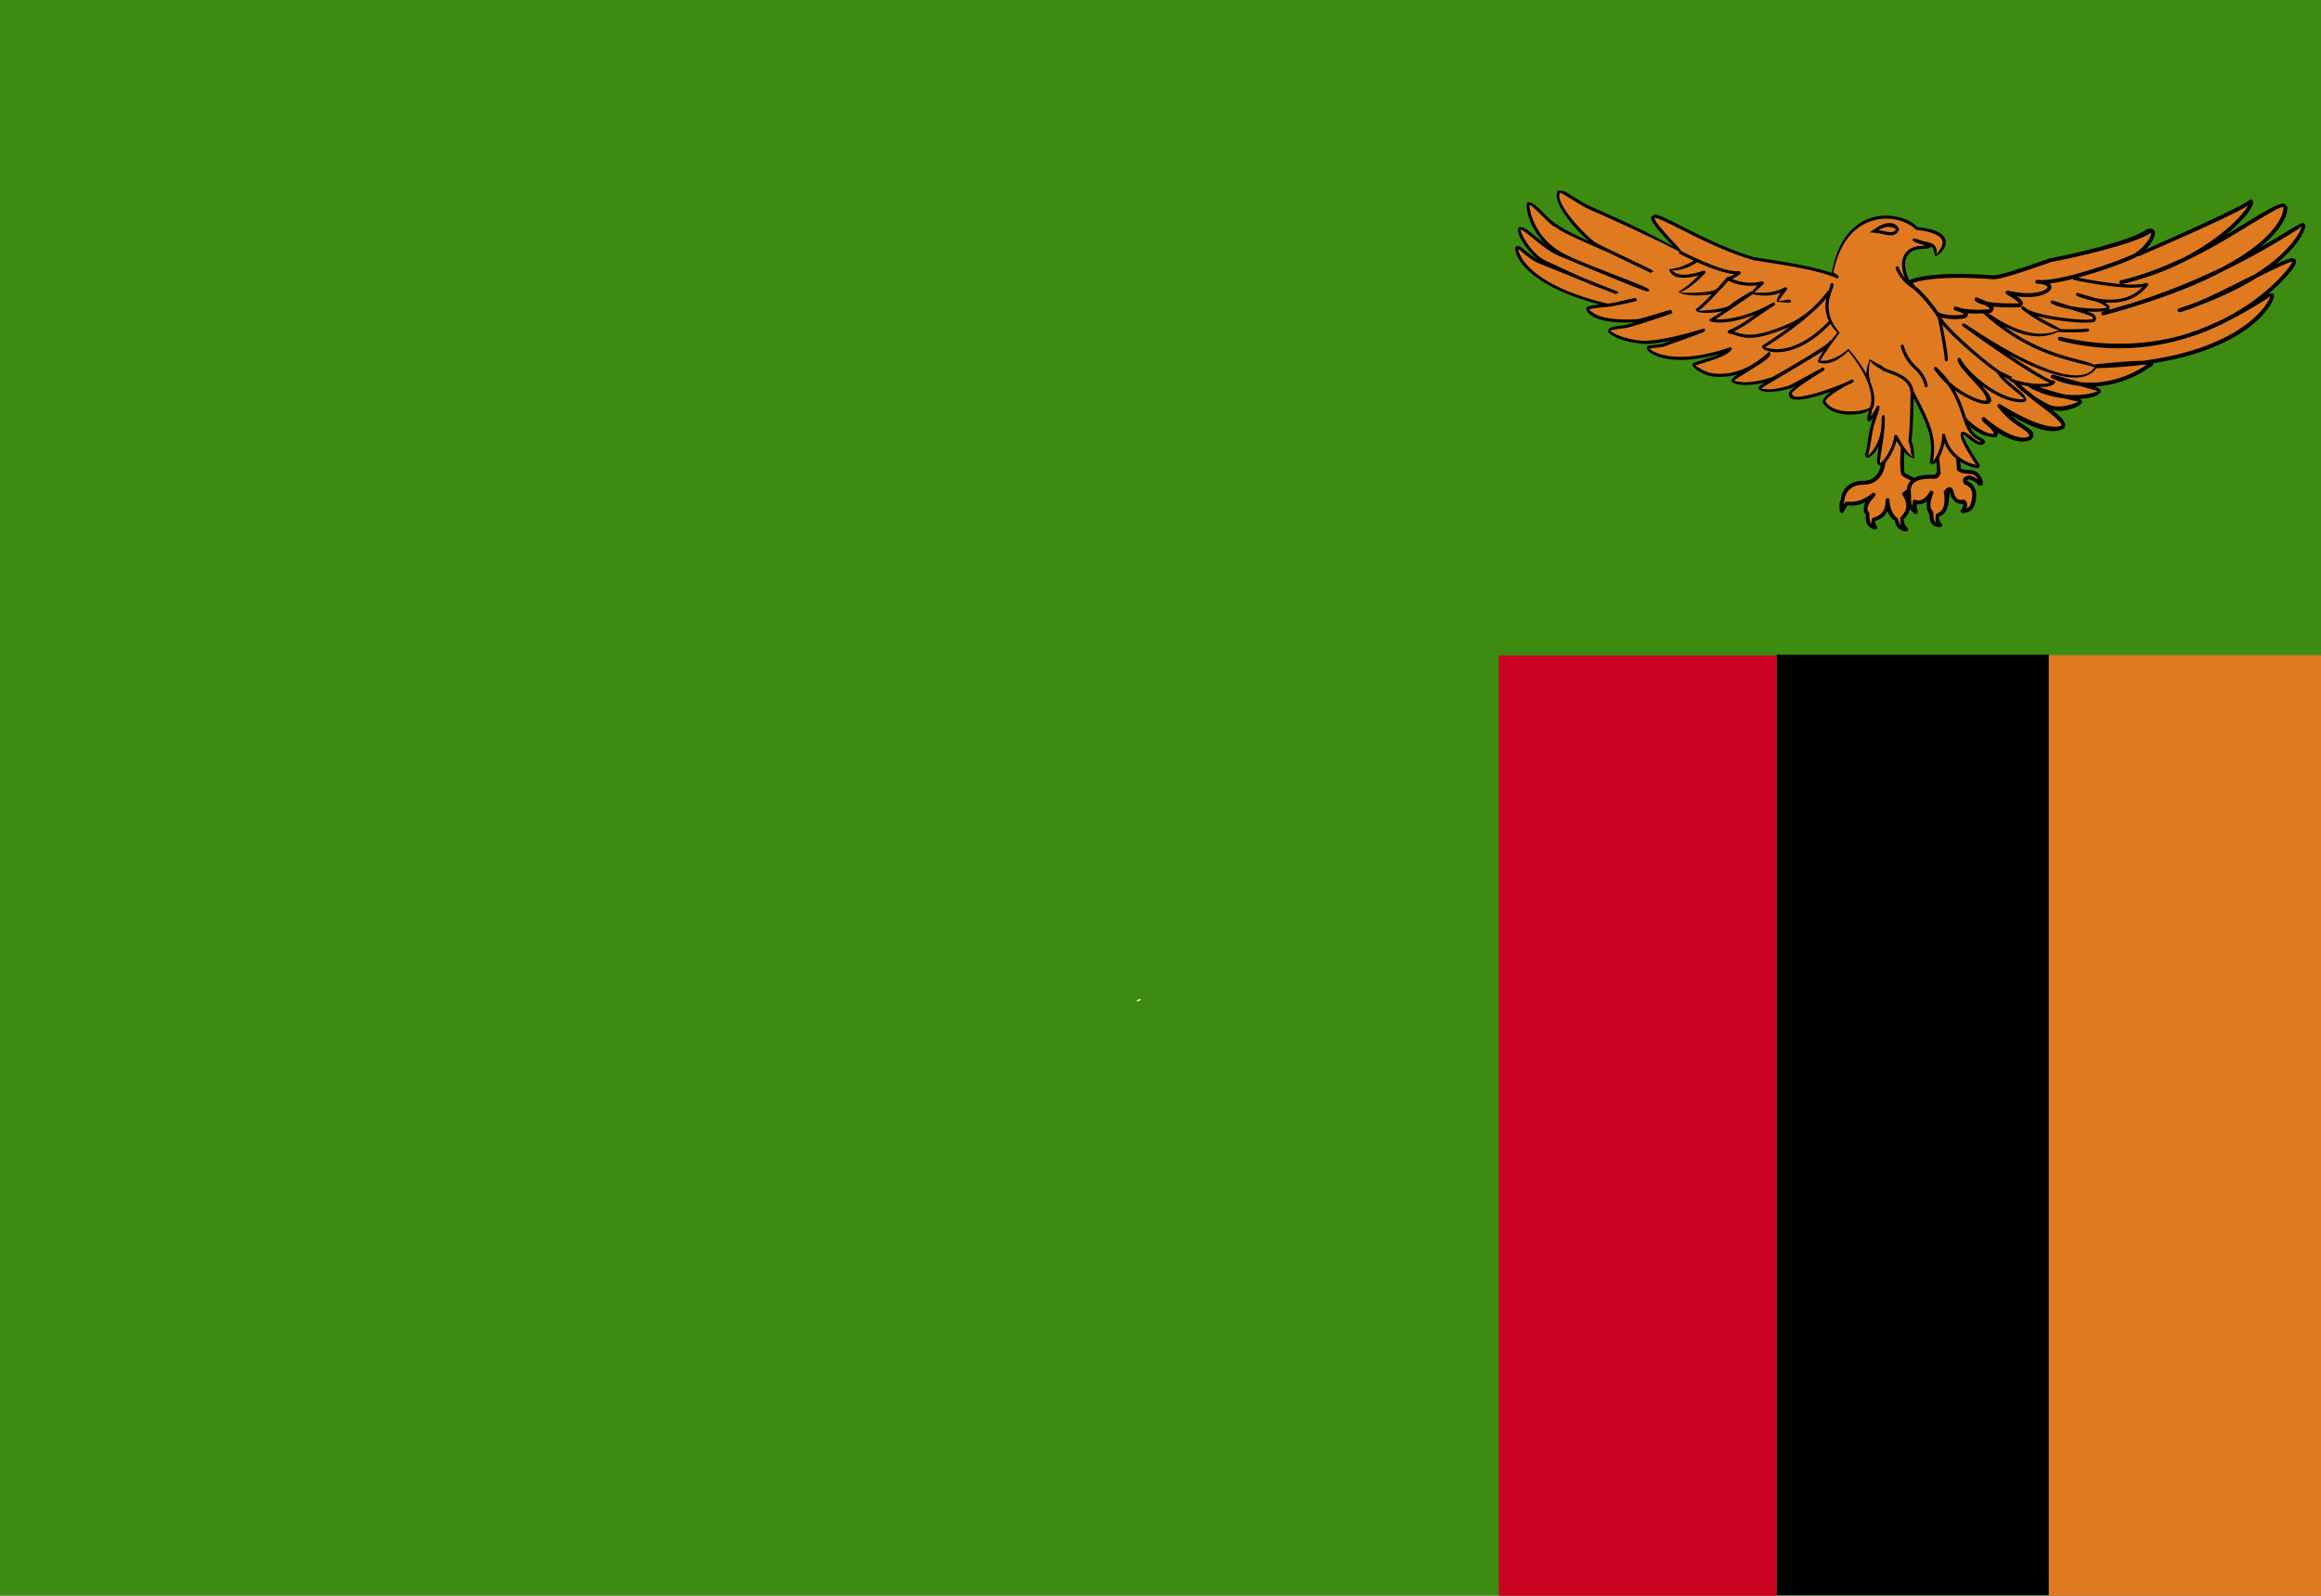
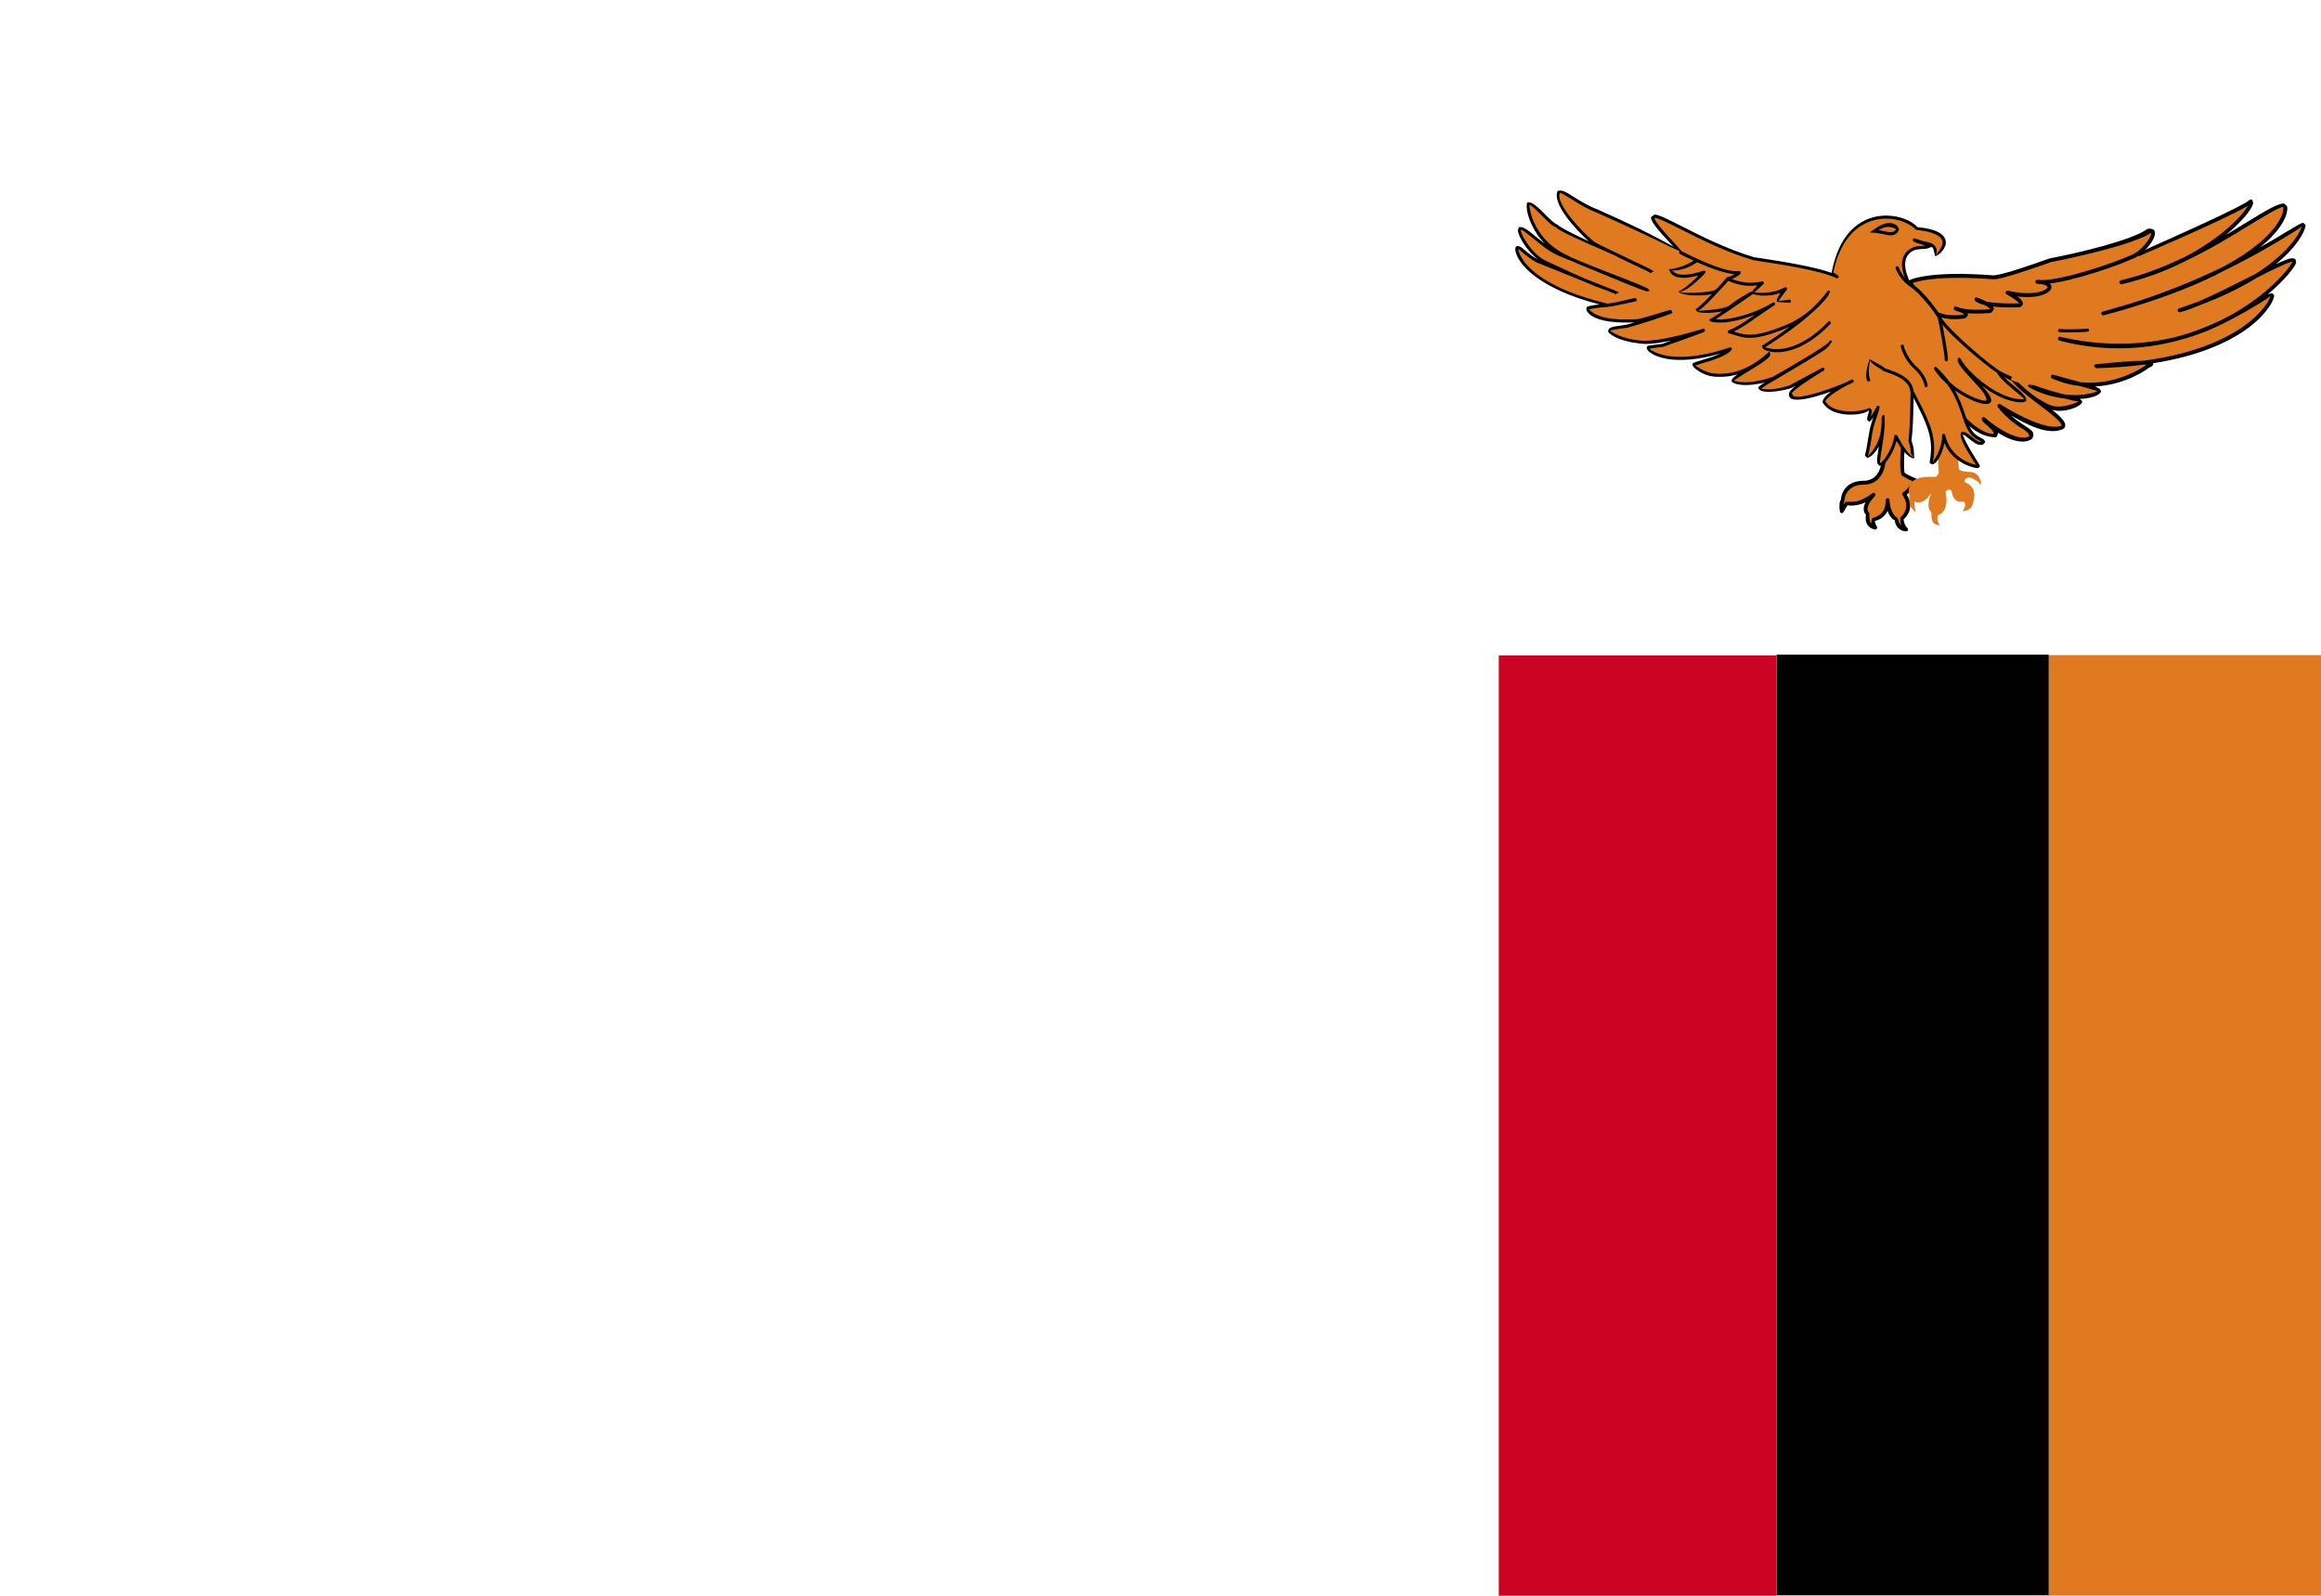
<svg xmlns="http://www.w3.org/2000/svg" xml:space="preserve" width="16px" height="11px" version="1.0" shape-rendering="geometricPrecision" text-rendering="geometricPrecision" image-rendering="optimizeQuality" fill-rule="evenodd" clip-rule="evenodd" viewBox="0 0 16000 11000">
  <g id="Layer_x0020_1">
-     <polygon fill="#3E8B11" points="0,11000 16000,11000 16000,0 0,0 " />
    <polygon fill="#DF7A21" points="14122,4516 16000,4516 16000,10999 14122,10999 " />
    <polygon fill="black" points="12247,4513 14123,4513 14123,10997 12247,10997 " />
    <polygon fill="#CB0423" points="10332,4518 12247,4518 12247,11000 10332,11000 " />
    <path fill="#DF7A21" d="M14742 1752c0,0 706,-301 775,-364 31,38 -283,417 -894,557 555,-130 1028,-541 1124,-529 28,6 22,402 -1248,744 878,-230 1388,-653 1382,-607 6,10 -87,333 -856,585 215,-49 797,-404 791,-336 18,29 -564,775 -1616,533 840,218 1385,-308 1463,-299 16,3 -155,460 -1214,488 508,-52 361,-3 361,-3 0,0 -298,234 -660,75 284,78 315,81 321,106 -19,31 -252,78 -476,-43 180,74 342,87 345,114 -3,10 -118,75 -221,29 -102,-47 -1049,-629 -1049,-629l1613 -442 59 21z" />
    <path fill="black" d="M14199 2832c-30,0 -59,-6 -85,-18 -103,-47 -1012,-606 -1051,-630 -4,-3 -7,-8 -6,-13 1,-5 5,-10 10,-11l1612 -442 68 22c233,-104 708,-314 761,-362 3,-2 7,-2 10,-3 4,0 7,2 9,5 3,3 5,19 5,23 -8,38 -74,123 -189,217 54,-32 104,-63 150,-91 125,-76 207,-126 250,-126 6,0 23,17 24,23 7,48 -31,152 -187,279 78,-44 140,-82 187,-110 73,-44 98,-59 111,-59 3,3 17,15 16,19 -9,50 -64,151 -204,265 57,-26 95,-40 114,-40 4,0 18,5 20,8 0,0 5,22 5,22 -7,27 -75,118 -197,220 12,-5 21,-8 29,-8 7,1 17,10 16,17 -2,54 -167,359 -834,465 0,0 0,1 0,2 2,12 -7,21 -28,28 -3,3 -154,119 -373,130 29,11 38,20 42,35 -14,30 -75,48 -149,51 12,6 18,13 19,22 -7,24 -82,60 -155,60l0 0zm-1095 -654c153,94 930,570 1021,611 79,37 195,-14 205,-23 -10,3 -53,-8 -96,-19 -89,-10 -171,-36 -246,-77 -6,-3 -9,-11 -5,-17 3,-7 10,-10 17,-7 91,38 178,59 235,74 122,13 217,-15 225,-25l0 0c-5,0 -27,-8 -124,-35 -63,-6 -128,-24 -191,-52 -6,-2 -10,-10 -7,-16 2,-7 9,-11 16,-9l189 52c21,2 44,3 66,3 207,0 361,-104 389,-124 -6,0 -14,0 -23,0 -102,13 -211,21 -325,24 -8,-3 -14,-6 -14,-13 0,-7 5,-13 12,-14 154,-16 263,-24 325,-24 699,-92 875,-405 878,-449 -4,11 -47,36 -96,66 -52,31 -120,71 -202,112 -103,54 -212,97 -325,127 -271,76 -552,77 -831,5 -7,-2 -11,-9 -10,-16 2,-8 9,-12 16,-10 284,65 561,63 818,-5 108,-30 212,-71 320,-125 308,-160 457,-365 462,-389 -32,4 -166,71 -245,111 -110,69 -243,133 -395,190 -52,22 -99,39 -135,48 -7,1 -14,-3 -16,-10 -2,-7 2,-14 9,-16 46,-15 90,-31 132,-47 99,-41 219,-102 330,-158l63 -31c255,-161 318,-306 322,-333 -3,10 -43,34 -87,61 -91,55 -242,147 -442,244 -171,92 -388,178 -646,257 -61,19 -125,37 -190,54l0 0c-1,0 -1,0 -1,0 -7,2 -14,-2 -16,-9 -2,-7 2,-15 10,-16 66,-19 129,-37 189,-55 218,-68 434,-153 642,-255 398,-213 422,-392 412,-412 -31,4 -120,58 -232,126 -119,73 -267,164 -437,245 -138,71 -287,125 -443,162 -7,1 -15,-3 -17,-10 -1,-8 3,-15 11,-17l0 0c0,0 0,0 0,0 138,-32 281,-85 437,-159 264,-137 404,-293 439,-355 -149,90 -724,335 -750,347l-69 -22 -1574 435z" />
    <path fill="#DF7A21" d="M12846 3327c-142,0 -146,126 -146,126 0,0 -11,10 -3,70 23,-41 35,-54 35,-54 16,2 80,22 183,-59 -94,98 -37,134 -37,134 0,0 -23,77 49,93 -22,-31 -9,-59 -9,-59 0,0 100,-10 93,-132 4,110 64,138 64,138 0,0 0,60 65,66 -35,-32 -27,-80 -27,-80 0,0 85,-61 13,-165 43,-24 78,-94 78,-94 0,0 -59,-24 -86,-45 -13,-27 -1,-177 -1,-177l-35 -194 -100 302c4,-43 6,130 -136,130l0 0z" />
    <path fill="black" d="M13140 3663c0,0 0,0 -1,0 -60,-5 -76,-52 -77,-78 -5,2 -32,-13 -50,-63 -24,52 -73,66 -88,69 3,3 1,20 14,38 3,5 3,11 0,15 -3,5 -9,7 -14,6 -24,-5 -41,-17 -52,-35 -15,-25 -11,-56 -9,-69 -4,0 -13,-11 -15,-30 -2,-17 2,-34 12,-54 -47,24 -102,26 -124,21 -2,5 -12,20 -28,47 -2,5 -8,8 -14,7 -5,-2 -10,-6 -11,-12 -7,-58 2,-76 9,-82 -4,-1 6,-129 154,-129 98,0 118,-90 122,-115 0,-1 0,-2 0,-3 1,-3 1,-6 3,-10l98 -295c2,-6 7,-8 14,-9 6,0 11,5 12,11l35 194c-5,64 -7,156 0,173 22,15 79,39 79,39 4,1 6,4 8,8 1,3 1,7 -1,10 -2,3 -32,62 -71,92 59,99 -12,162 -23,171 3,1 1,36 27,60 4,3 6,10 4,15 -3,5 -8,8 -13,8l0 0zm-128 -229c7,0 12,4 13,11 5,101 54,125 56,126 6,12 8,36 25,51 -10,-27 -6,-52 -6,-54 8,-11 78,-64 15,-156 -2,-2 -3,-6 -2,-10 1,-4 3,-7 6,-9 29,-16 54,-55 66,-75 -19,-9 -55,-26 -75,-41 -18,-34 -9,-163 -6,-189l-26 -139 -82 249c0,0 -13,143 -150,143 -127,0 -132,108 -132,112 -2,6 -5,12 -6,26 9,-13 13,-19 13,-19 23,-3 32,-1 45,-1 43,0 91,-20 141,-59 5,-5 13,-4 18,1 5,5 5,13 0,19 -45,46 -52,75 -51,92 2,15 11,21 11,21 5,15 -3,46 10,68 2,3 4,6 6,9 -2,-22 4,-37 5,-38 14,-7 96,-18 92,-121 0,-8 5,-16 13,-17 0,0 1,0 1,0l0 0z" />
    <path fill="#DF7A21" d="M13547 2892c3,3 105,118 205,112 37,-31 -78,-100 -78,-115 41,37 212,183 321,130 43,-62 -78,-53 -212,-221 94,63 327,200 436,147 46,-50 -243,-206 -339,-327l-249 -128 -340 277 256 125z" />
    <path fill="black" d="M13942 3044c-56,0 -118,-29 -170,-62 1,2 1,5 1,7 0,4 -9,23 -12,25 -2,0 -4,0 -6,0 -106,0 -193,-86 -217,-112l-252 -123c-5,-1 -8,-6 -8,-10 0,-5 1,-9 5,-12l339 -277 264 126c44,54 122,113 191,165 97,74 157,121 160,158 1,4 -6,22 -8,25 -104,55 -260,-29 -367,-91 38,34 72,56 98,73 32,20 52,33 57,54 2,11 -2,24 -11,37 -23,13 -42,17 -64,17l0 0zm-268 -169c4,0 7,2 9,4 30,27 211,174 306,129 -1,-23 -19,-34 -43,-50 -43,-27 -107,-67 -173,-151 -4,-5 -4,-13 0,-18 5,-5 12,-6 18,-2 45,30 318,195 422,146 -5,-28 -83,-88 -152,-140 -70,-53 -149,-113 -192,-167l-245 -124 -308 262 236 116c54,55 128,111 192,111 2,-17 -32,-47 -51,-63 -23,-20 -32,-28 -32,-39 0,-6 3,-10 8,-13 2,0 3,-1 5,-1l0 0z" />
    <path fill="#DF7A21" d="M13164 1945c0,0 115,-68 575,-34 50,7 315,-90 399,-118 134,-25 560,-118 675,-206 81,-9 -21,150 -124,187 -109,50 -504,187 -644,169 168,2 74,140 -206,74 134,75 84,87 84,87 0,0 -236,13 -299,-40 159,59 94,81 94,81 0,0 -162,15 -237,-19 115,34 56,56 56,56 0,0 -93,16 -171,-12 -78,-28 -196,-225 -202,-225l0 0z" />
    <path fill="black" d="M13475 2200c-43,0 -81,-6 -114,-18 -62,-22 -143,-137 -186,-199 -10,-14 -17,-24 -20,-27 -6,0 -7,-3 -8,-9 -2,-5 5,-10 10,-13 4,-2 121,-71 583,-36 1,0 0,0 0,0 54,0 239,-64 338,-99l56 -19c175,-32 567,-124 671,-203 34,-3 47,6 50,23 9,48 -77,156 -161,187 -97,44 -388,146 -563,167 10,10 11,21 11,26 -3,42 -97,82 -236,63 37,27 41,43 39,54 0,5 -13,19 -19,20 -4,1 -101,6 -187,-4 4,6 6,12 5,19 0,5 -17,24 -22,25 -4,1 -97,8 -158,2 1,2 2,5 2,8 0,14 -13,24 -24,28 -2,0 -29,5 -67,5l0 0zm-290 -249c4,4 8,10 12,17 36,51 119,169 174,189 29,11 64,16 104,16 35,0 59,-4 60,-4 4,-1 1,-9 -28,-20 -10,-2 -22,-6 -32,-11 -6,-3 -9,-10 -6,-17 2,-6 10,-10 16,-8 13,4 23,8 32,11 28,7 68,11 116,11 47,0 83,-4 83,-4 2,-1 0,-11 -36,-29 -28,-6 -50,-16 -64,-28 -5,-4 -6,-11 -3,-17 3,-6 10,-8 16,-6 27,10 47,19 63,27 80,18 215,13 229,13 -4,-2 -13,-20 -88,-62 -6,-3 -9,-10 -6,-17 2,-6 9,-9 15,-8 50,11 96,17 137,17 93,0 135,-28 136,-42 0,-6 -12,-17 -46,-21 -8,0 -18,-1 -26,-2 -7,-1 -12,-7 -12,-15 1,-7 7,-12 14,-12l0 0c10,0 19,1 27,2 160,0 517,-126 611,-169 79,-28 151,-128 146,-157 -124,82 -549,175 -689,201l-53 19c-146,50 -294,100 -342,100 -98,-7 -176,-10 -242,-10 -195,0 -285,24 -318,36l0 0z" />
    <path fill="#DF7A21" d="M13348 2957l17 304c0,0 -9,16 -17,25 -7,8 -216,-33 -187,126 0,65 1,82 45,118 -11,-43 -7,-73 -7,-73 0,0 58,35 115,-61 -38,95 -11,129 -2,131 9,17 -16,94 63,93 -31,-29 -16,-70 -16,-70 0,0 82,-13 53,-162 30,-29 42,-1 42,-1 0,0 9,88 80,70 33,18 -5,66 -5,66 0,0 52,2 68,-43 16,-44 34,-123 -52,-156 -11,-31 34,-33 34,-33 0,0 54,18 70,45 16,28 10,-72 -57,-82 -83,-2 -89,-19 -89,-23 0,-4 -14,-221 -21,-284l-134 10z" />
-     <path fill="black" d="M13373 3633c-70,0 -71,-56 -72,-83 0,0 -12,-29 -13,-29 -5,-11 -10,-32 -5,-66 -29,23 -55,24 -71,21 0,12 2,29 7,51 2,5 0,11 -5,14 -5,4 -11,3 -16,0 -48,-40 -51,-62 -51,-129 -6,-38 0,-70 20,-94 33,-40 96,-45 139,-45l30 0c9,-5 18,-19 18,-19l-19 -297 146 -23c21,73 35,286 36,296 0,0 11,9 75,11 59,9 79,72 78,96 -2,11 -27,16 -33,6 -10,-19 -49,-35 -63,-39 -1,1 -13,4 -17,9 41,17 91,62 53,172 -18,50 -74,52 -80,52 -5,0 -10,-3 -13,-8 -2,-4 -1,-10 2,-14 5,-8 17,-27 15,-39 -71,-3 -91,-59 -93,-88 -4,60 -9,109 -31,141 -17,23 -37,31 -46,33 5,3 0,29 20,48 4,4 5,10 3,15 -2,5 -7,8 -12,8l-2 0zm-58 -251c2,0 4,1 6,2 6,3 8,11 6,17 -32,79 -16,110 -10,114 11,13 11,22 11,34 1,25 3,44 19,52 -10,-28 -1,-54 -1,-56 11,-9 29,-12 42,-32 18,-26 21,-68 11,-122 39,-60 62,-22 67,-9 2,6 8,64 50,64 3,-1 22,-2 25,-1 10,6 17,15 19,26 2,11 0,24 -5,34 12,-4 24,-13 29,-29 26,-74 12,-118 -44,-139 -13,-23 -9,-33 -5,-39 12,-18 40,-20 43,-21 7,2 34,11 57,27 -2,-4 -4,-8 -7,-12 -10,-14 -23,-22 -38,-24 -24,-1 -100,-4 -100,-37 0,-8 -15,-221 -21,-283l-120 22 29 290c-1,7 -11,25 -20,34 -2,3 -18,6 -22,6l-30 0c-22,0 -89,0 -119,35 -14,17 -19,42 -13,74 0,43 1,63 11,80 -1,-20 0,-33 0,-34 1,-4 4,-8 8,-10 4,-2 9,-2 13,1 0,0 48,26 97,-57 3,-4 7,-7 11,-7l1 0z" />
    <path fill="#DF7A21" d="M13638 3216c1,-14 -142,-207 -106,-232 37,8 96,95 144,67 -15,-34 -57,-15 -106,-102 -49,-99 -56,-248 -228,-409 111,171 363,271 374,222 10,-51 -222,-239 -210,-285 46,94 279,302 450,285 12,-41 -140,-122 -179,-197 -110,-74 -403,-327 -409,-385 -107,-156 -174,-203 -205,-221 -12,-14 -15,-28 -17,-37 -66,-156 22,-206 73,-214 42,-5 54,2 85,-13 -36,-14 -72,-27 -108,-42 47,35 167,5 141,104 52,-20 164,-153 -127,-183 -95,-109 -485,-172 -583,303 8,7 12,13 37,31 -123,-60 -455,-106 -575,-125 -323,-93 -659,-318 -692,-291 -43,19 196,241 183,247 -206,-121 -395,-207 -571,-285 -124,-46 -248,-153 -262,-133 -45,94 199,331 244,359 46,27 402,193 397,195 -537,-244 -627,-289 -654,-317 -48,-10 -163,-166 -195,-156 -18,17 18,263 274,374 42,30 549,213 544,227 -1,3 -581,-240 -604,-248 -112,-44 -249,-198 -275,-181 -24,16 64,182 177,234 59,27 287,139 491,211 13,5 -368,-144 -551,-221 -83,-46 -122,-104 -135,-92 -19,13 30,259 619,398 16,6 208,-46 198,-39 -2,2 -190,43 -209,41 -16,-2 -119,13 -121,18 -6,16 37,105 341,86 40,-2 251,-77 233,-60 -9,7 -288,98 -309,100 -18,2 -116,13 -120,23 -4,14 73,77 236,87 145,7 419,-88 414,-82 -6,6 -265,95 -272,100 -9,5 -104,11 -108,18 -7,18 137,154 566,9 -43,58 -251,98 -251,109 0,7 46,52 119,68 36,8 86,7 131,0 82,-17 167,-49 277,-150 13,32 -273,176 -260,190 62,58 268,-7 281,-15 14,-8 397,-223 395,-248 6,32 -493,303 -487,314 31,51 202,-2 210,-7 8,-5 218,-118 224,-121 5,-4 -247,147 -224,170 -11,98 393,-68 425,-88 16,-11 -195,92 -195,141 68,115 284,78 318,53 17,-13 -20,85 -8,76 4,-2 47,-52 63,-89 -5,31 -28,82 -42,139 -14,58 -18,124 -37,193 -4,30 133,-60 113,-274 12,111 -43,320 -29,331 29,22 109,-104 117,-189 24,43 74,133 117,153 -5,-65 1,-62 -19,-126 12,-85 13,-202 16,-334 117,223 163,317 130,488 35,15 91,-119 86,-188 45,192 237,220 240,215l0 0z" />
    <path fill="black" d="M13634 3227c-27,0 -171,-33 -230,-173 -10,50 -33,106 -58,132 -9,10 -19,15 -28,15 -5,-2 -17,-9 -16,-14 29,-154 -5,-241 -110,-444 -3,117 -5,217 -15,294 15,45 15,56 17,86l2 37c-52,-9 -94,-73 -122,-121 -19,75 -76,172 -115,172 -25,-13 -23,-30 -10,-114 1,-6 3,-13 3,-20 -28,52 -64,79 -81,79 -2,-2 -15,-15 -15,-18 11,-40 17,-77 22,-113 5,-28 9,-55 15,-80 6,-23 13,-45 20,-66 -12,15 -22,26 -25,28 -21,-9 -19,-17 -11,-46 3,-12 8,-32 7,-37 -5,19 -64,34 -127,34 -53,0 -150,-11 -193,-85 0,-23 25,-49 58,-74 -113,41 -251,77 -282,42 -4,-5 -9,-14 -8,-27 1,-13 19,-33 46,-55l-30 16c-10,6 -194,53 -225,4 -4,-9 -6,-12 41,-42 -77,19 -188,29 -227,-7 -1,-16 8,-27 42,-50 -17,5 -34,9 -50,12 -48,7 -100,8 -135,1 -69,-15 -130,-62 -127,-81 0,-10 9,-13 60,-28 39,-12 94,-28 137,-48 -104,30 -198,45 -280,45 -143,0 -212,-46 -228,-70 -2,-3 -5,-16 -3,-19 4,-9 12,-11 69,-17 16,-2 39,-5 43,-6 2,-2 12,-6 58,-22 -62,13 -126,24 -178,24 -158,-9 -240,-56 -259,-84 0,-28 12,-34 111,-46 9,-1 37,-8 71,-19 -243,11 -307,-47 -324,-71 -8,-11 -10,-23 -7,-31 4,-11 54,-18 90,-21 -426,-111 -564,-282 -580,-369 -3,-17 -1,-27 7,-33 23,-3 33,7 53,24 21,18 52,44 93,67 1,1 3,2 4,2 -78,-59 -138,-160 -140,-202 -1,-4 5,-21 9,-23 30,-3 57,19 109,62 22,17 46,36 70,55 -94,-94 -119,-199 -124,-225 -3,-19 -8,-52 3,-63 31,-2 63,26 111,75 35,35 74,74 94,79 19,18 67,45 216,115 -81,-72 -257,-259 -214,-347 32,-9 56,7 102,36 49,31 111,69 173,92 164,73 338,152 526,258 -8,-7 -15,-15 -22,-22 -96,-103 -140,-157 -135,-184 1,0 22,-17 24,-17 28,0 93,33 190,82 134,68 317,160 496,212l47 7c131,20 361,56 488,101 66,-358 284,-395 375,-395 87,0 174,32 216,80 120,10 188,44 195,97 6,49 -43,93 -72,104 -10,-32 -10,-46 -16,-56 -3,-4 -7,-7 -12,-10 -1,1 -3,3 -5,4 -22,10 -36,11 -55,11 -8,1 -19,1 -33,3 -12,1 -52,10 -74,49 -20,36 -17,87 10,151 3,11 6,22 15,33 58,32 127,107 206,222 7,53 283,299 406,382 21,39 65,75 105,108 49,41 87,73 79,100 -16,9 -24,9 -31,9 -91,0 -192,-52 -274,-115 44,50 69,84 64,106 -2,8 -9,21 -36,21 -44,0 -132,-36 -215,-95 35,60 54,116 71,166 11,32 20,62 33,88 28,50 53,62 73,72 14,7 27,13 34,30 -12,19 -21,21 -31,21 -28,0 -57,-23 -83,-44 -15,-13 -31,-26 -42,-28 1,3 8,36 87,163 27,42 32,51 32,58l-15 11zm-236 -237c5,0 10,4 11,9 36,156 176,200 218,206 -9,-5 -19,-21 -28,-36 -60,-97 -104,-172 -73,-193 24,1 41,15 60,30 23,19 48,40 69,40l0 0c7,0 1,-4 -13,-11 -21,-10 -51,-25 -82,-81 -13,-27 -24,-58 -35,-92 -21,-63 -46,-136 -102,-214 -35,-31 -66,-66 -90,-103 -2,-4 -2,-11 3,-14 4,-3 10,-3 14,1 35,33 65,67 91,103 94,83 206,128 249,128 19,-24 -44,-91 -90,-140 -69,-75 -112,-122 -104,-149 1,-4 4,-7 9,-8 4,0 8,2 10,6 48,97 278,296 440,279 -4,-7 -47,-42 -81,-70 -41,-34 -87,-73 -107,-111 -92,-60 -403,-322 -410,-389 -75,-107 -142,-180 -199,-213 -15,-17 -19,-31 -22,-40 -30,-71 -32,-129 -9,-171 27,-47 76,-57 90,-60 15,-1 26,-2 36,-2 7,0 12,0 18,-1l-20 -8c-30,-9 -48,-14 -62,-24 -4,-3 -5,-9 -2,-14 2,-4 8,-6 13,-4l61 19c32,6 66,12 81,37 10,15 12,35 5,60 8,-21 49,-58 44,-94 -5,-41 -70,-70 -182,-82 -38,-39 -114,-77 -207,-77 -86,0 -295,36 -364,372 8,1 15,7 32,20 5,4 6,10 3,15 -3,4 -9,6 -14,3 -107,-52 -378,-94 -524,-116l-48 -8c-182,-52 -366,-145 -501,-213 -84,-42 -157,-79 -180,-79 -7,20 87,121 127,164 55,60 61,66 58,75 -220,-111 -410,-197 -587,-276 -63,-23 -125,-62 -175,-94 -33,-20 -66,-41 -76,-41 -37,81 197,313 244,342 23,14 129,64 225,110 110,52 152,72 167,82 1,1 2,1 4,2l0 0c6,5 6,7 6,10 -3,-1 -6,-3 -9,-4l-9 12c-7,-6 -93,-46 -168,-82 -35,-17 -72,-34 -105,-51 -312,-135 -360,-162 -382,-184 -21,-3 -59,-42 -99,-82 -30,-30 -72,-72 -85,-72 2,3 2,40 22,94 25,67 90,190 253,260 6,4 19,11 58,27l29 12c52,22 122,49 191,76 279,108 278,110 273,125 -4,2 -8,3 -17,1l-2 2c-1,-1 -3,-2 -6,-4 -37,-10 -138,-51 -448,-180l-27 -11c0,-1 -1,-1 -1,-1 -65,-27 -111,-46 -117,-48 -61,-24 -128,-78 -181,-122 -35,-28 -74,-60 -86,-60 -6,18 70,167 176,216l55 25c51,24 125,59 208,95l161 64c29,11 47,18 58,23 3,1 6,2 9,3l0 1c9,5 8,7 7,11 -3,0 -7,-1 -11,-2l-4 10c-3,-1 -30,-12 -70,-28l-29 -11c-46,-16 -89,-34 -130,-52 -110,-44 -237,-95 -322,-130 -44,-25 -76,-51 -98,-70 -12,-11 -25,-22 -29,-22 3,0 2,19 20,51 33,64 160,223 598,326 22,-2 41,-6 62,-10l69 -16c43,-10 58,-13 64,-13 1,4 10,17 6,20 -5,4 -133,30 -134,30 -23,5 -44,9 -57,10 -11,2 -20,3 -24,3 -31,0 -106,12 -115,16 33,32 101,81 335,67 17,-1 79,-20 128,-35 59,-18 93,-29 104,-29 1,5 11,18 8,21 -14,13 -299,102 -315,103 -73,9 -106,15 -113,20 7,6 78,60 229,69 0,0 1,0 1,0 128,0 300,-51 374,-72 62,-19 44,-12 48,-4 2,4 1,9 -2,12 -4,4 -12,8 -162,62 -55,19 -106,37 -112,40 -6,4 -19,5 -52,9 -20,2 -50,6 -55,8 8,6 70,56 215,56 97,0 212,-22 340,-65 5,-1 10,0 12,3 3,4 3,9 0,13 -31,43 -134,73 -203,94 -20,6 -44,13 -48,16 5,-3 46,36 113,51 33,7 82,6 127,-1 75,-15 159,-44 271,-147 27,27 -13,56 -146,137 -40,25 -91,55 -96,64 13,3 39,10 76,10 82,0 182,-33 190,-37 106,-59 376,-217 390,-242 0,-5 4,-9 9,-9 2,-3 11,4 12,10 4,20 -41,54 -329,223 -75,44 -153,90 -161,99 -3,-1 26,5 54,5 58,0 136,-25 143,-28l50 -27c65,-35 169,-91 173,-93 5,-4 12,-2 15,3 3,5 1,12 -4,15l0 0c-119,72 -216,141 -220,158 7,18 15,23 37,23 79,0 245,-60 338,-100 36,-19 39,-19 42,-19 5,0 8,3 10,7 1,5 -1,10 -5,13 -5,3 -19,10 -39,18 -88,47 -151,94 -151,114 37,59 124,68 173,68 61,0 114,-14 127,-24 25,9 22,20 13,54 0,2 -1,5 -2,8 11,-20 32,-48 42,-71 2,-5 7,-7 13,-6 5,2 8,7 7,12 -3,17 -10,37 -18,61 -8,24 -18,51 -25,80 -6,25 -10,51 -14,79 -6,36 -12,74 -23,114 9,-9 77,-69 91,-186 3,-27 4,-52 3,-75l0 0c0,-5 2,-15 7,-18 3,-3 8,-3 10,-3 2,0 2,1 3,3 0,0 0,1 0,2 3,44 2,70 -1,93 -4,48 -13,99 -19,142 -7,39 -13,83 -11,91 21,-3 90,-104 98,-185 0,-5 4,-9 8,-10 5,0 9,2 12,5 22,40 72,130 112,149l-18 -27c-1,-29 -2,-38 -16,-86 10,-82 12,-187 14,-308l1 -30c0,-5 3,-9 8,-10 6,0 10,1 12,5 114,218 166,318 132,497l8 -21c27,-29 60,-117 57,-169 -1,-6 3,-11 9,-12 0,0 0,0 1,0l0 0z" />
    <path fill="#DF7A21" d="M11695 1797c0,0 -79,60 -178,56 24,99 229,23 229,23 0,0 -99,110 -169,127 42,36 220,23 250,6 30,-18 83,-87 83,-87 0,0 -184,212 -210,210 -3,25 192,16 233,-21 41,-37 143,-92 143,-92 0,0 -268,187 -280,187 100,27 301,-31 430,-111 -191,127 -208,150 -305,192 86,20 130,78 423,-49 168,-79 263,-224 263,-224 -104,139 -268,258 -450,374 -10,21 194,107 455,-164l-917 -427z" />
    <path fill="black" d="M12249 2428c-47,0 -79,-12 -91,-21 -5,-2 -13,-19 -11,-24 66,-42 130,-85 191,-131 -240,103 -311,80 -380,57 -13,-4 -26,-8 -40,-11 -4,-1 -8,-5 -8,-10 0,-4 2,-9 6,-10 67,-29 95,-49 170,-100 3,-3 7,-6 10,-8 -108,42 -229,67 -303,46 -5,-1 -9,-6 -8,-11 0,-6 5,-10 11,-10 5,-2 36,-22 77,-49 -65,13 -149,15 -173,2 -4,-2 -11,-13 -11,-17 18,-8 61,-50 112,-103 -64,12 -192,16 -231,-17 47,-23 105,-77 139,-112 -46,12 -121,27 -167,3 -19,-10 -31,-25 -36,-46 105,-10 182,-67 182,-68 5,-3 12,-2 15,3 4,4 3,11 -2,15 -3,2 -86,65 -185,58 15,1 23,12 36,19 60,31 189,-16 190,-17 5,-1 10,0 13,4 3,5 2,10 -1,13 -4,5 -102,112 -175,131 41,11 214,2 243,-15 5,-3 11,-8 18,-14 21,-23 42,-46 62,-70 4,-5 11,-5 15,-1 4,3 5,10 2,15 -2,2 -33,42 -62,69 -62,69 -132,141 -155,145 32,-2 189,-9 224,-40 41,-37 141,-91 145,-93 6,-3 11,-1 14,3 3,5 2,12 -3,15 -151,105 -222,152 -255,173 98,9 272,-40 394,-115 4,-3 11,-2 14,3 3,5 2,12 -3,15 -59,39 -101,68 -134,91 -63,44 -95,66 -146,90 5,1 8,3 13,4 66,22 134,44 375,-61 57,-27 106,-62 146,-97 42,-39 80,-80 112,-123 4,-5 11,-6 15,-3 5,3 6,10 3,15 -2,4 -45,67 -122,133 -97,89 -213,169 -329,243 6,-3 26,6 60,10 53,5 199,-2 380,-190 4,-4 11,-4 15,0 4,4 4,11 0,15 -153,159 -287,197 -371,197l0 0z" />
    <path fill="#DF7A21" d="M13114 2386c0,0 17,83 88,147 70,63 76,125 76,125l-164 -272z" />
    <path fill="black" d="M13278 2669c-6,0 -11,-4 -11,-10 0,0 -6,-59 -72,-118 -73,-65 -91,-149 -92,-153 -1,-5 3,-11 8,-12 6,-2 12,2 13,8 0,1 18,80 85,141 73,65 79,130 79,132 1,6 -4,11 -10,12 0,0 0,0 0,0l0 0z" />
    <path fill="#DF7A21" d="M13078 1846c0,0 25,74 97,122 75,48 186,198 194,224 9,32 51,263 48,288l-339 -634z" />
    <path fill="black" d="M13417 2490c-1,0 -1,1 -2,1 -5,-2 -10,-7 -9,-13 3,-21 -38,-248 -47,-283 -8,-24 -118,-172 -190,-218 -74,-49 -100,-124 -101,-127 -2,-6 1,-12 7,-14 5,-2 12,1 14,7 0,1 24,71 92,116 76,49 190,202 199,230 7,28 52,264 48,292 -1,6 -6,10 -11,10l0 -1z" />
    <path fill="#DF7A21" d="M12628 1961c6,28 -104,171 46,339 -136,166 -136,187 -136,187 0,0 76,42 212,-74 224,275 149,401 149,401l-271 -853z" />
-     <path fill="black" d="M12899 2825c-1,0 -3,-1 -5,-2 -5,-3 -7,-9 -4,-14 1,-2 67,-125 -148,-389 -125,122 -205,78 -209,76 -5,-25 45,-96 133,-203 -122,-123 -78,-244 -56,-303 4,-11 8,-24 8,-27 -1,-6 3,-12 9,-12 7,0 11,2 12,8 2,9 -3,20 -9,39 -22,58 -61,168 52,295 -109,145 -129,185 -133,194 2,-1 7,-1 15,0 28,0 90,-6 179,-82 241,279 169,409 166,414 -2,4 -6,6 -10,6l0 0z" />
    <path fill="#DF7A21" d="M12882 2620c0,0 -21,-30 16,-140 33,39 69,48 86,64 16,17 185,41 196,154l-298 -78z" />
    <path fill="black" d="M13180 2709c-6,0 -10,-4 -11,-10 -7,-79 -104,-113 -155,-131 -22,-7 -32,-11 -38,-16 -4,-5 -13,-10 -22,-15 -18,-10 -42,-24 -64,-50 -16,97 0,127 1,127 3,5 1,11 -4,14 -5,3 -11,2 -14,-2 -3,-4 -23,-37 15,-150 38,20 59,33 76,42 11,7 20,12 28,19 2,2 16,7 28,11 57,20 162,56 171,149 0,6 -4,11 -10,12 0,0 -1,0 -1,0l0 0z" />
    <path fill="#DF7A21" d="M13081 1583c0,-8 -34,-81 -162,10 69,4 136,43 162,-10l0 0z" />
    <path fill="black" d="M13033 1622l0 0c-17,0 -36,-5 -56,-9 -19,-4 -39,-8 -58,-9l-30 -2 24 -17c44,-32 82,-48 113,-48 46,0 65,34 65,46 -12,28 -31,39 -58,39l0 0zm-84 -36c11,2 22,4 32,6 19,4 37,8 52,8l0 0c19,0 30,-6 38,-21 -1,0 -1,0 -1,0 -4,0 -46,-38 -121,7l0 0z" />
    <path fill="#DF7A21" d="M14294 1918c6,3 379,84 504,43 -159,212 -476,69 -476,69 155,46 161,43 211,87 16,40 -286,21 -386,-34 277,87 283,80 293,115 12,46 -455,-13 -495,-75 125,96 193,115 262,159 -84,37 -240,74 -527,-128 377,342 716,321 769,383 -130,193 -638,-115 -871,-271 -234,-156 510,377 579,367 -34,53 -280,7 -296,-18l433 -697z" />
-     <path fill="black" d="M14068 2668c-1,0 -2,0 -4,0 -78,0 -198,-24 -212,-47l18 -12c11,13 134,43 221,37 19,-1 32,-4 40,-7 -122,-45 -536,-342 -600,-390 -1,-1 -1,-1 -2,-1l0 -1c-4,-3 -6,-4 -6,-5 10,-18 9,-19 61,15 216,144 731,459 856,274 -13,-4 -56,-15 -116,-30 -145,-37 -388,-100 -651,-339 -4,-4 -5,-10 -1,-15 4,-4 10,-5 15,-2 276,196 426,166 515,127 -24,3 -47,-7 -72,-20 -45,-23 -96,-49 -166,-101 -13,-7 -23,-15 -28,-22 -3,-5 -2,-11 2,-14 3,-4 9,-4 14,-1 8,7 17,13 25,19 47,24 155,49 275,62 117,14 171,8 178,2 -6,-17 -6,-18 -146,-61l-15 -5c-51,-9 -98,-23 -127,-39 -5,-3 -7,-9 -5,-14 3,-5 8,-7 13,-6l126 39c108,20 236,21 248,7 -28,-21 -40,-28 -83,-42 -72,-13 -123,-36 -124,-36 -5,-3 -8,-9 -6,-14 3,-5 8,-8 13,-7l59 18c26,7 47,13 63,18 97,20 231,21 323,-76 -147,21 -470,-47 -480,-52l8 -20c17,6 378,82 497,44 5,-2 10,0 13,4 2,4 2,9 0,13 -79,104 -194,124 -295,118 9,6 18,13 28,23 3,2 3,9 3,12 0,4 -3,11 -5,13 -16,14 -78,18 -149,13 50,17 55,25 61,48 2,5 -8,20 -13,23 -42,17 -256,-2 -392,-38 36,23 67,38 95,53 26,13 49,25 72,40 -78,49 -198,80 -398,-24 209,152 396,200 515,231 66,17 110,28 128,50 -93,148 -369,46 -618,-91 145,96 294,190 316,184 4,-1 8,1 11,4 2,4 2,9 0,12 -13,20 -46,29 -98,29l0 0z" />
    <path fill="#DF7A21" d="M14390 2275c-43,7 -174,7 -193,4l193 -4z" />
    <path fill="black" d="M14263 2291c-32,0 -60,-1 -68,-2 -5,-1 -9,-6 -8,-12 1,-6 7,-10 12,-9 18,3 148,3 190,-3 6,0 11,3 12,9 1,6 -3,11 -9,12 -26,4 -83,5 -129,5l0 0z" />
    <path fill="#DF7A21" d="M11586 1740c0,0 284,150 404,140 -32,30 -80,42 -80,42 30,13 113,57 238,28 -30,30 -68,64 -68,64 0,0 107,41 229,-23 -37,46 -58,79 -58,79l84 6 -749 -336z" />
    <path fill="black" d="M12335 2087c0,0 0,0 -1,0l-84 -6c-6,-12 4,-34 25,-63 -107,40 -195,8 -199,6 -2,-14 18,-35 40,-57 -99,13 -170,-17 -201,-31 -5,-2 -11,-8 -11,-13 0,-4 -1,-10 4,-11 0,0 25,-7 50,-22 -133,-11 -367,-134 -378,-140 -5,-3 -7,-10 -4,-15 3,-5 9,-7 15,-4 3,1 285,152 398,138 4,0 8,2 10,6 2,5 1,9 -2,13 -18,16 -40,28 -57,35 46,18 114,38 206,17 6,-1 9,1 12,5 2,4 1,10 -2,13 -24,23 -52,49 -64,59 9,-1 28,1 55,1 40,0 97,-5 157,-37 4,-2 10,-1 13,3 3,4 4,10 0,14 -36,45 -57,78 -57,78l76 -11c6,1 10,6 10,12 0,5 -5,10 -11,10l0 0z" />
    <path fill="white" d="M7844 6902c9,0 33,-15 13,-15 -10,0 -33,15 -13,15l0 0z" />
  </g>
</svg>